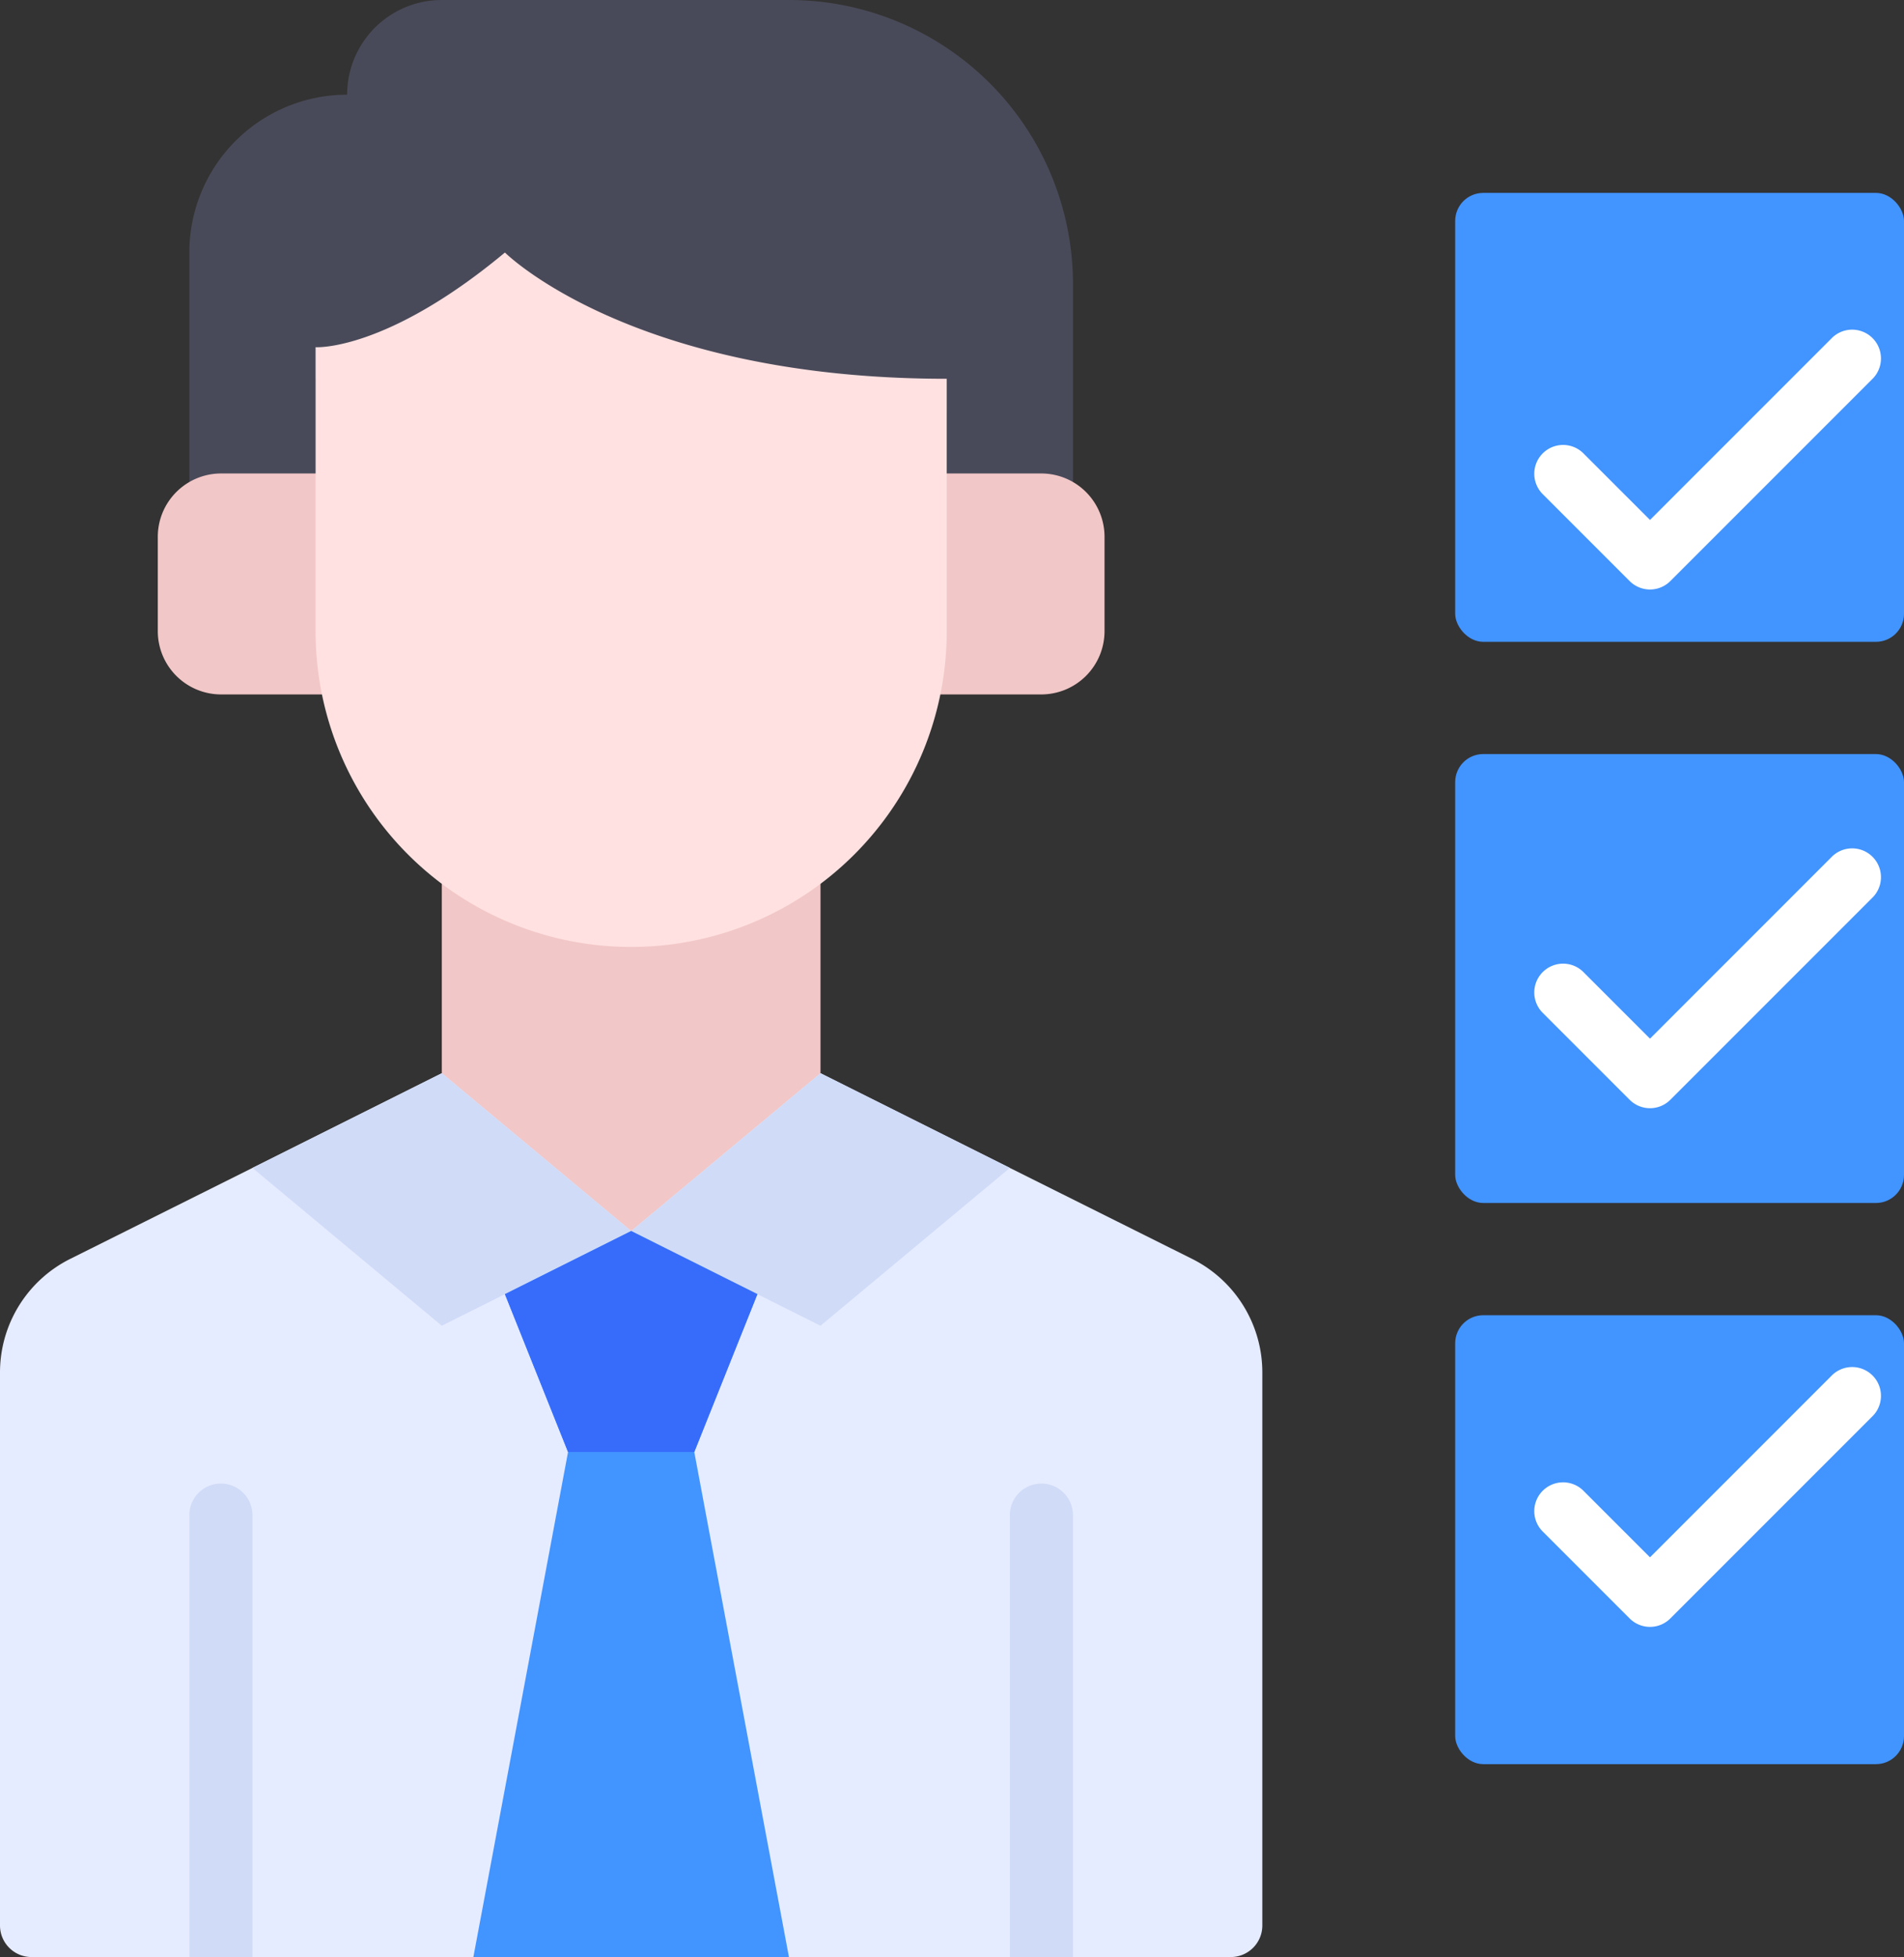
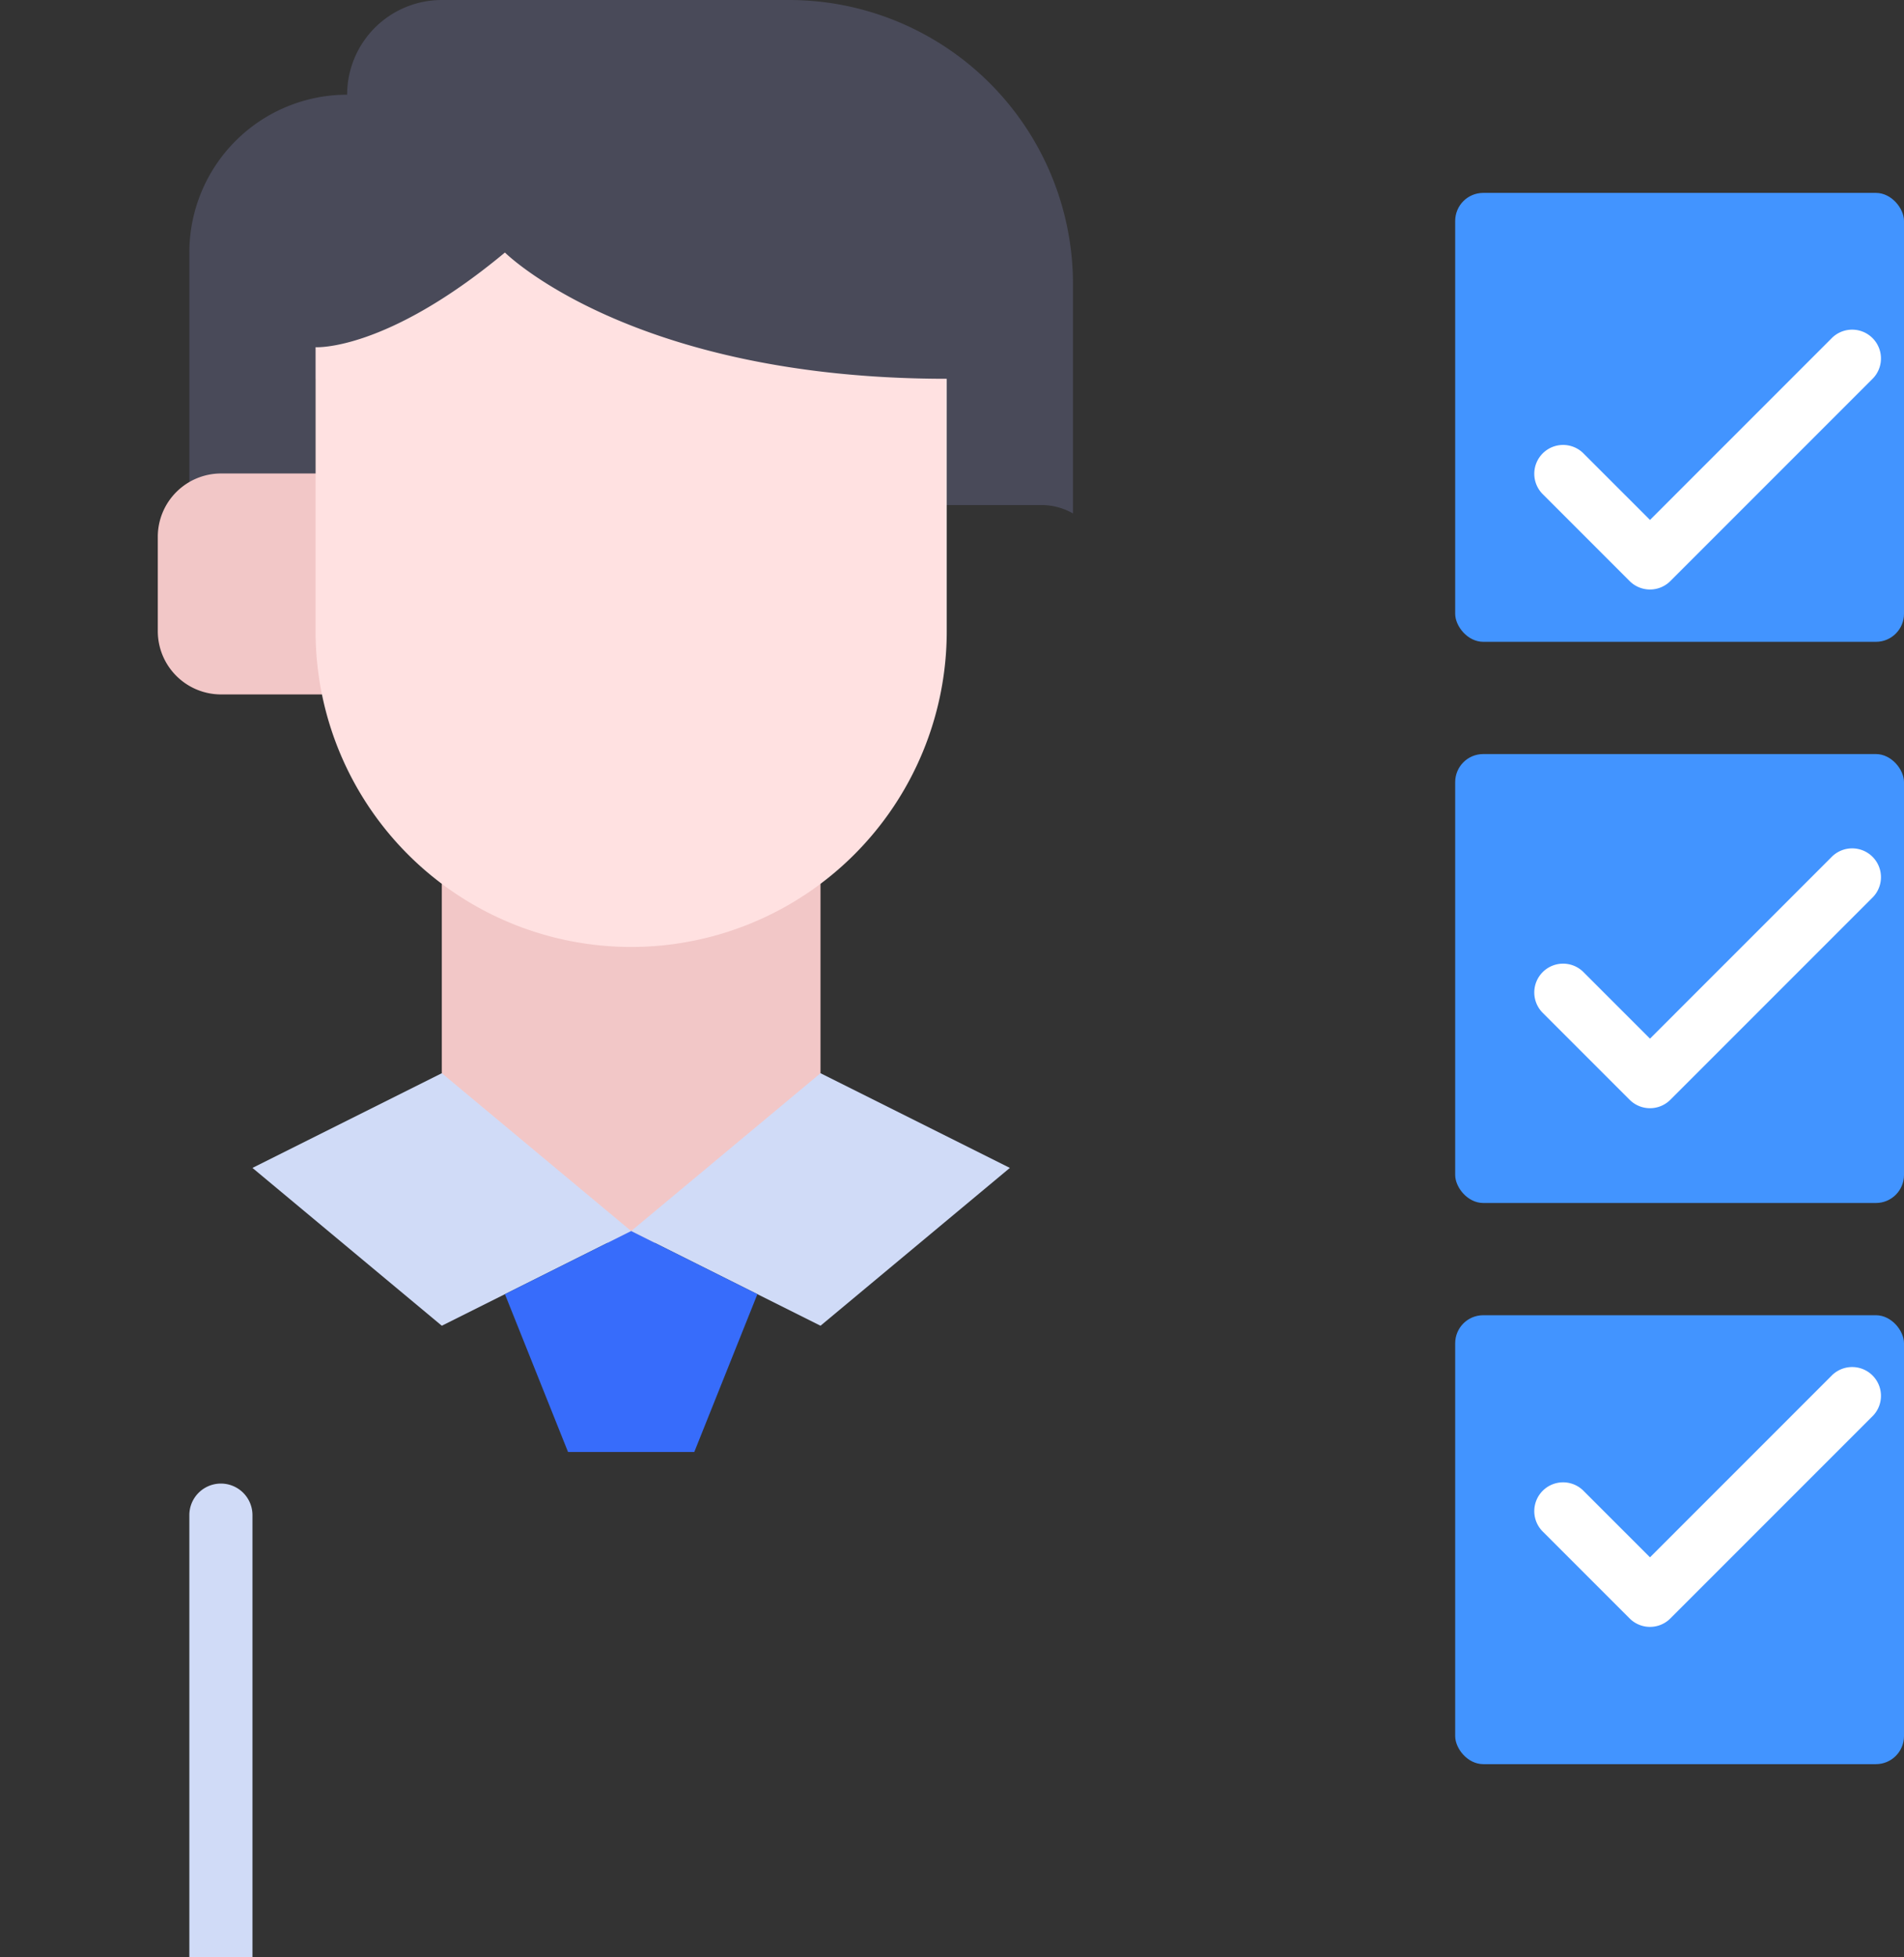
<svg xmlns="http://www.w3.org/2000/svg" width="67.875" height="69.75" viewBox="0 0 67.875 69.75">
  <rect x="0" y="0" width="67.875" height="69.75" fill="#333333" stroke="none" />
  <g id="Candidate" transform="translate(-1 -1)">
    <g id="Group_46" data-name="Group 46" transform="translate(52.75 7.75)">
      <rect id="Rectangle_28" data-name="Rectangle 28" width="16" height="16" rx="1" transform="translate(0.125 0.125)" fill="#4294ff" />
      <rect id="Rectangle_29" data-name="Rectangle 29" width="16" height="16" rx="1" transform="translate(0.125 20.125)" fill="#4294ff" />
      <rect id="Rectangle_30" data-name="Rectangle 30" width="16" height="16" rx="1" transform="translate(0.125 40.125)" fill="#4294ff" />
    </g>
    <path id="Path_268" data-name="Path 268" d="M28.375,1H16a3.375,3.375,0,0,0-3.375,3.375A5.625,5.625,0,0,0,7,10v9.3A2.25,2.25,0,0,1,8.125,19H11.5V14.5s2.5.158,6.75-3.375c0,0,4.5,4.5,15.75,4.5V19h3.375a2.25,2.25,0,0,1,1.125.3V11.125A10.125,10.125,0,0,0,28.375,1Z" transform="translate(0.75)" fill="#494a59" />
    <path id="Path_269" data-name="Path 269" d="M12.75,21.625V16H8.25A2.257,2.257,0,0,0,6,18.25v3.375a2.257,2.257,0,0,0,2.25,2.25h4.725a11.3,11.3,0,0,1-.225-2.25Z" transform="translate(0.625 1.875)" fill="#f2c7c7" />
-     <path id="Path_270" data-name="Path 270" d="M34.525,16h-4.5v5.625a11.3,11.3,0,0,1-.225,2.25h4.725a2.257,2.257,0,0,0,2.25-2.25V18.25A2.257,2.257,0,0,0,34.525,16Z" transform="translate(3.6 1.875)" fill="#f2c7c7" />
    <path id="Path_271" data-name="Path 271" d="M21.75,30.251A11.176,11.176,0,0,1,15,27.99V37l4.05,3.375,2.7,2.25,2.7-2.25L28.5,37V27.99A11.176,11.176,0,0,1,21.75,30.251Z" transform="translate(1.75 3.374)" fill="#f2c7c7" />
-     <path id="Path_272" data-name="Path 272" d="M43.514,41.626,37,38.375,30.25,35,26.2,38.375l-2.7,2.25-2.7-2.25L16.75,35,10,38.375,3.486,41.626A4.523,4.523,0,0,0,1,45.654V65.375A1.125,1.125,0,0,0,2.125,66.5h42.75A1.125,1.125,0,0,0,46,65.375V45.654a4.523,4.523,0,0,0-2.486-4.028Z" transform="translate(0 4.25)" fill="#e6ecff" />
    <path id="Path_273" data-name="Path 273" d="M17.75,9C13.5,12.536,11,12.375,11,12.375V22.5a11.25,11.25,0,0,0,22.5,0v-9C22.25,13.5,17.75,9,17.75,9Z" transform="translate(1.25 1)" fill="#ffe1e1" />
    <path id="Path_274" data-name="Path 274" d="M34.5,38.375,27.75,35,21,40.625,27.75,44Z" transform="translate(2.5 4.25)" fill="#d0dbf7" />
    <path id="Path_275" data-name="Path 275" d="M9,38.375,15.75,35l6.75,5.625L15.75,44Z" transform="translate(1 4.25)" fill="#d0dbf7" />
-     <path id="Path_276" data-name="Path 276" d="M16,65.875l3.375-18-2.25-5.625,4.5-2.25,4.5,2.25-2.25,5.625,3.375,18Z" transform="translate(1.875 4.875)" fill="#4294ff" />
    <path id="Path_277" data-name="Path 277" d="M21.5,40,17,42.25l2.25,5.625h4.5L26,42.25Z" transform="translate(2 4.875)" fill="#376cfb" />
-     <path id="Path_278" data-name="Path 278" d="M35.25,49.125v15.75H33V49.125a1.125,1.125,0,0,1,2.25,0Z" transform="translate(4 5.875)" fill="#d0dbf7" />
    <path id="Path_279" data-name="Path 279" d="M9.25,49.125v15.75H7V49.125a1.125,1.125,0,0,1,2.25,0Z" transform="translate(0.75 5.875)" fill="#d0dbf7" />
    <path id="Path_280" data-name="Path 280" d="M55.108,17.243a1.027,1.027,0,0,1-.726-.3L51.3,13.861a1.027,1.027,0,1,1,1.452-1.452l2.355,2.355L61.571,8.3a1.027,1.027,0,1,1,1.452,1.452l-7.189,7.189A1.027,1.027,0,0,1,55.108,17.243Z" transform="translate(4.713 4.767)" fill="#fff" />
    <path id="Path_281" data-name="Path 281" d="M55.108,35.243a1.027,1.027,0,0,1-.726-.3L51.3,31.861a1.027,1.027,0,1,1,1.452-1.452l2.355,2.355L61.571,26.3a1.027,1.027,0,1,1,1.452,1.452l-7.189,7.189A1.027,1.027,0,0,1,55.108,35.243Z" transform="translate(4.713 5.254)" fill="#fff" />
    <path id="Path_282" data-name="Path 282" d="M55.108,53.243a1.027,1.027,0,0,1-.726-.3L51.3,49.861a1.027,1.027,0,1,1,1.452-1.452l2.355,2.355L61.571,44.3a1.027,1.027,0,1,1,1.452,1.452l-7.189,7.189A1.027,1.027,0,0,1,55.108,53.243Z" transform="translate(4.713 5.74)" fill="#fff" />
  </g>
</svg>